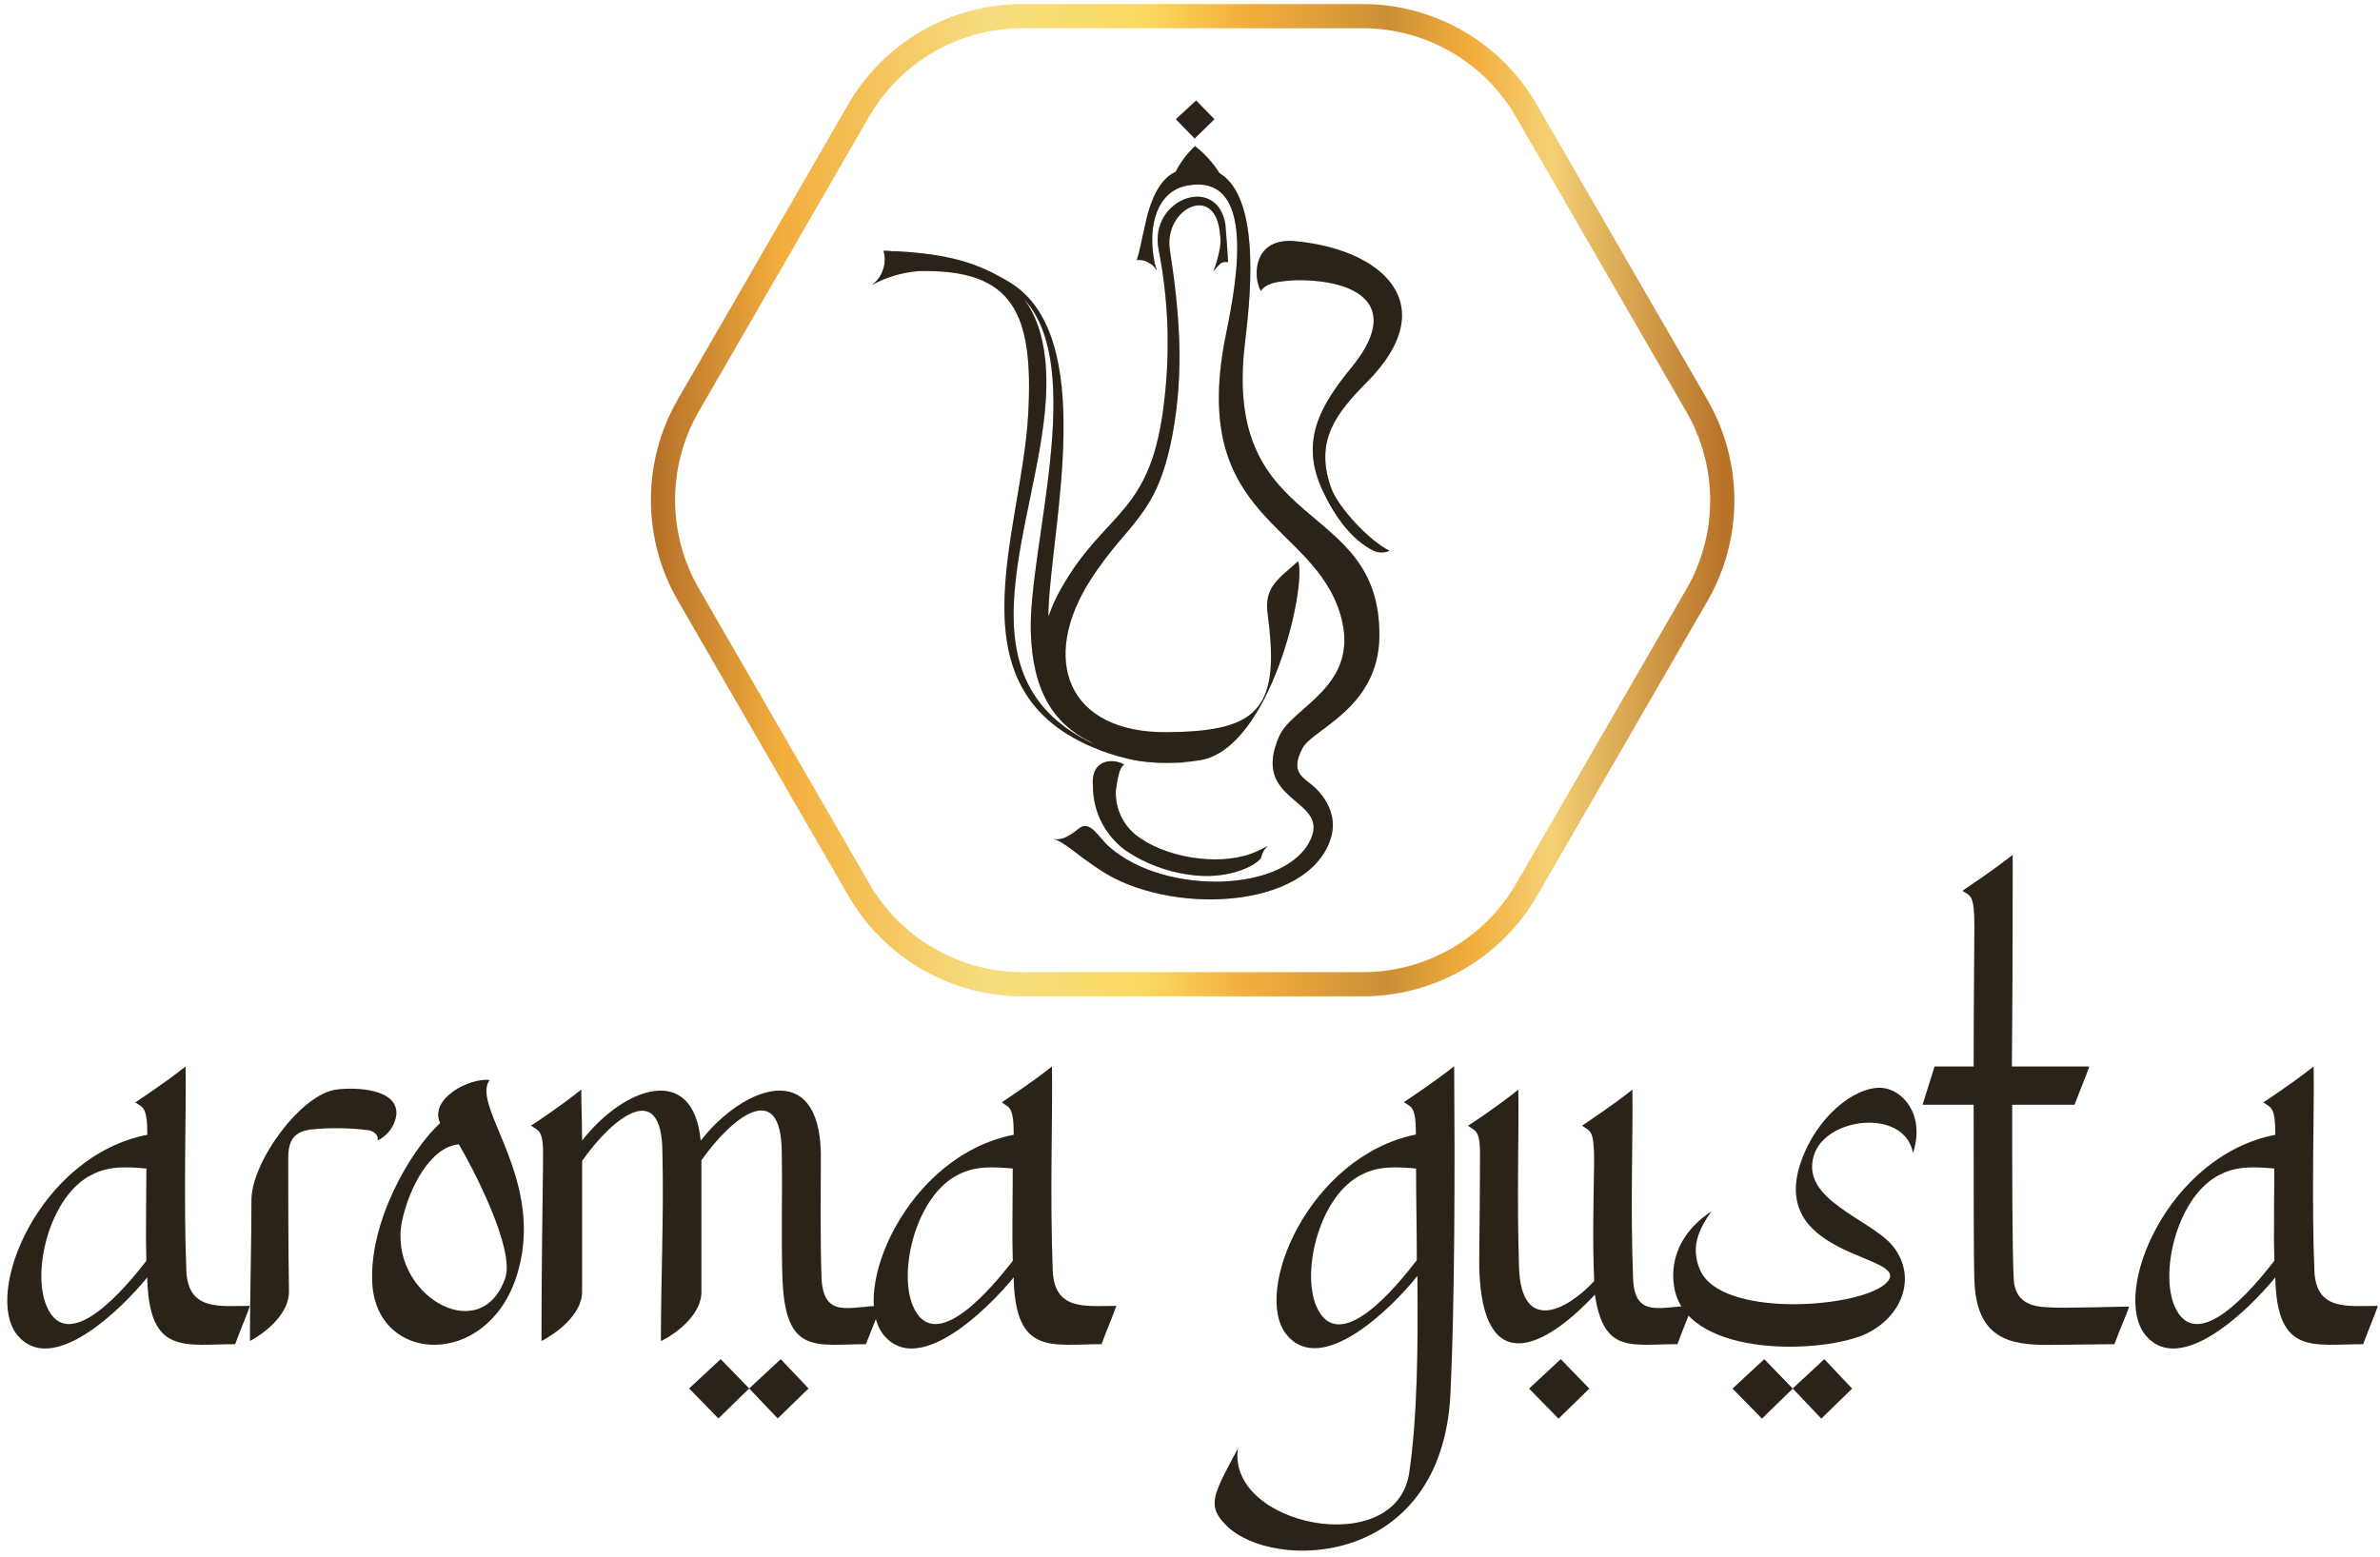
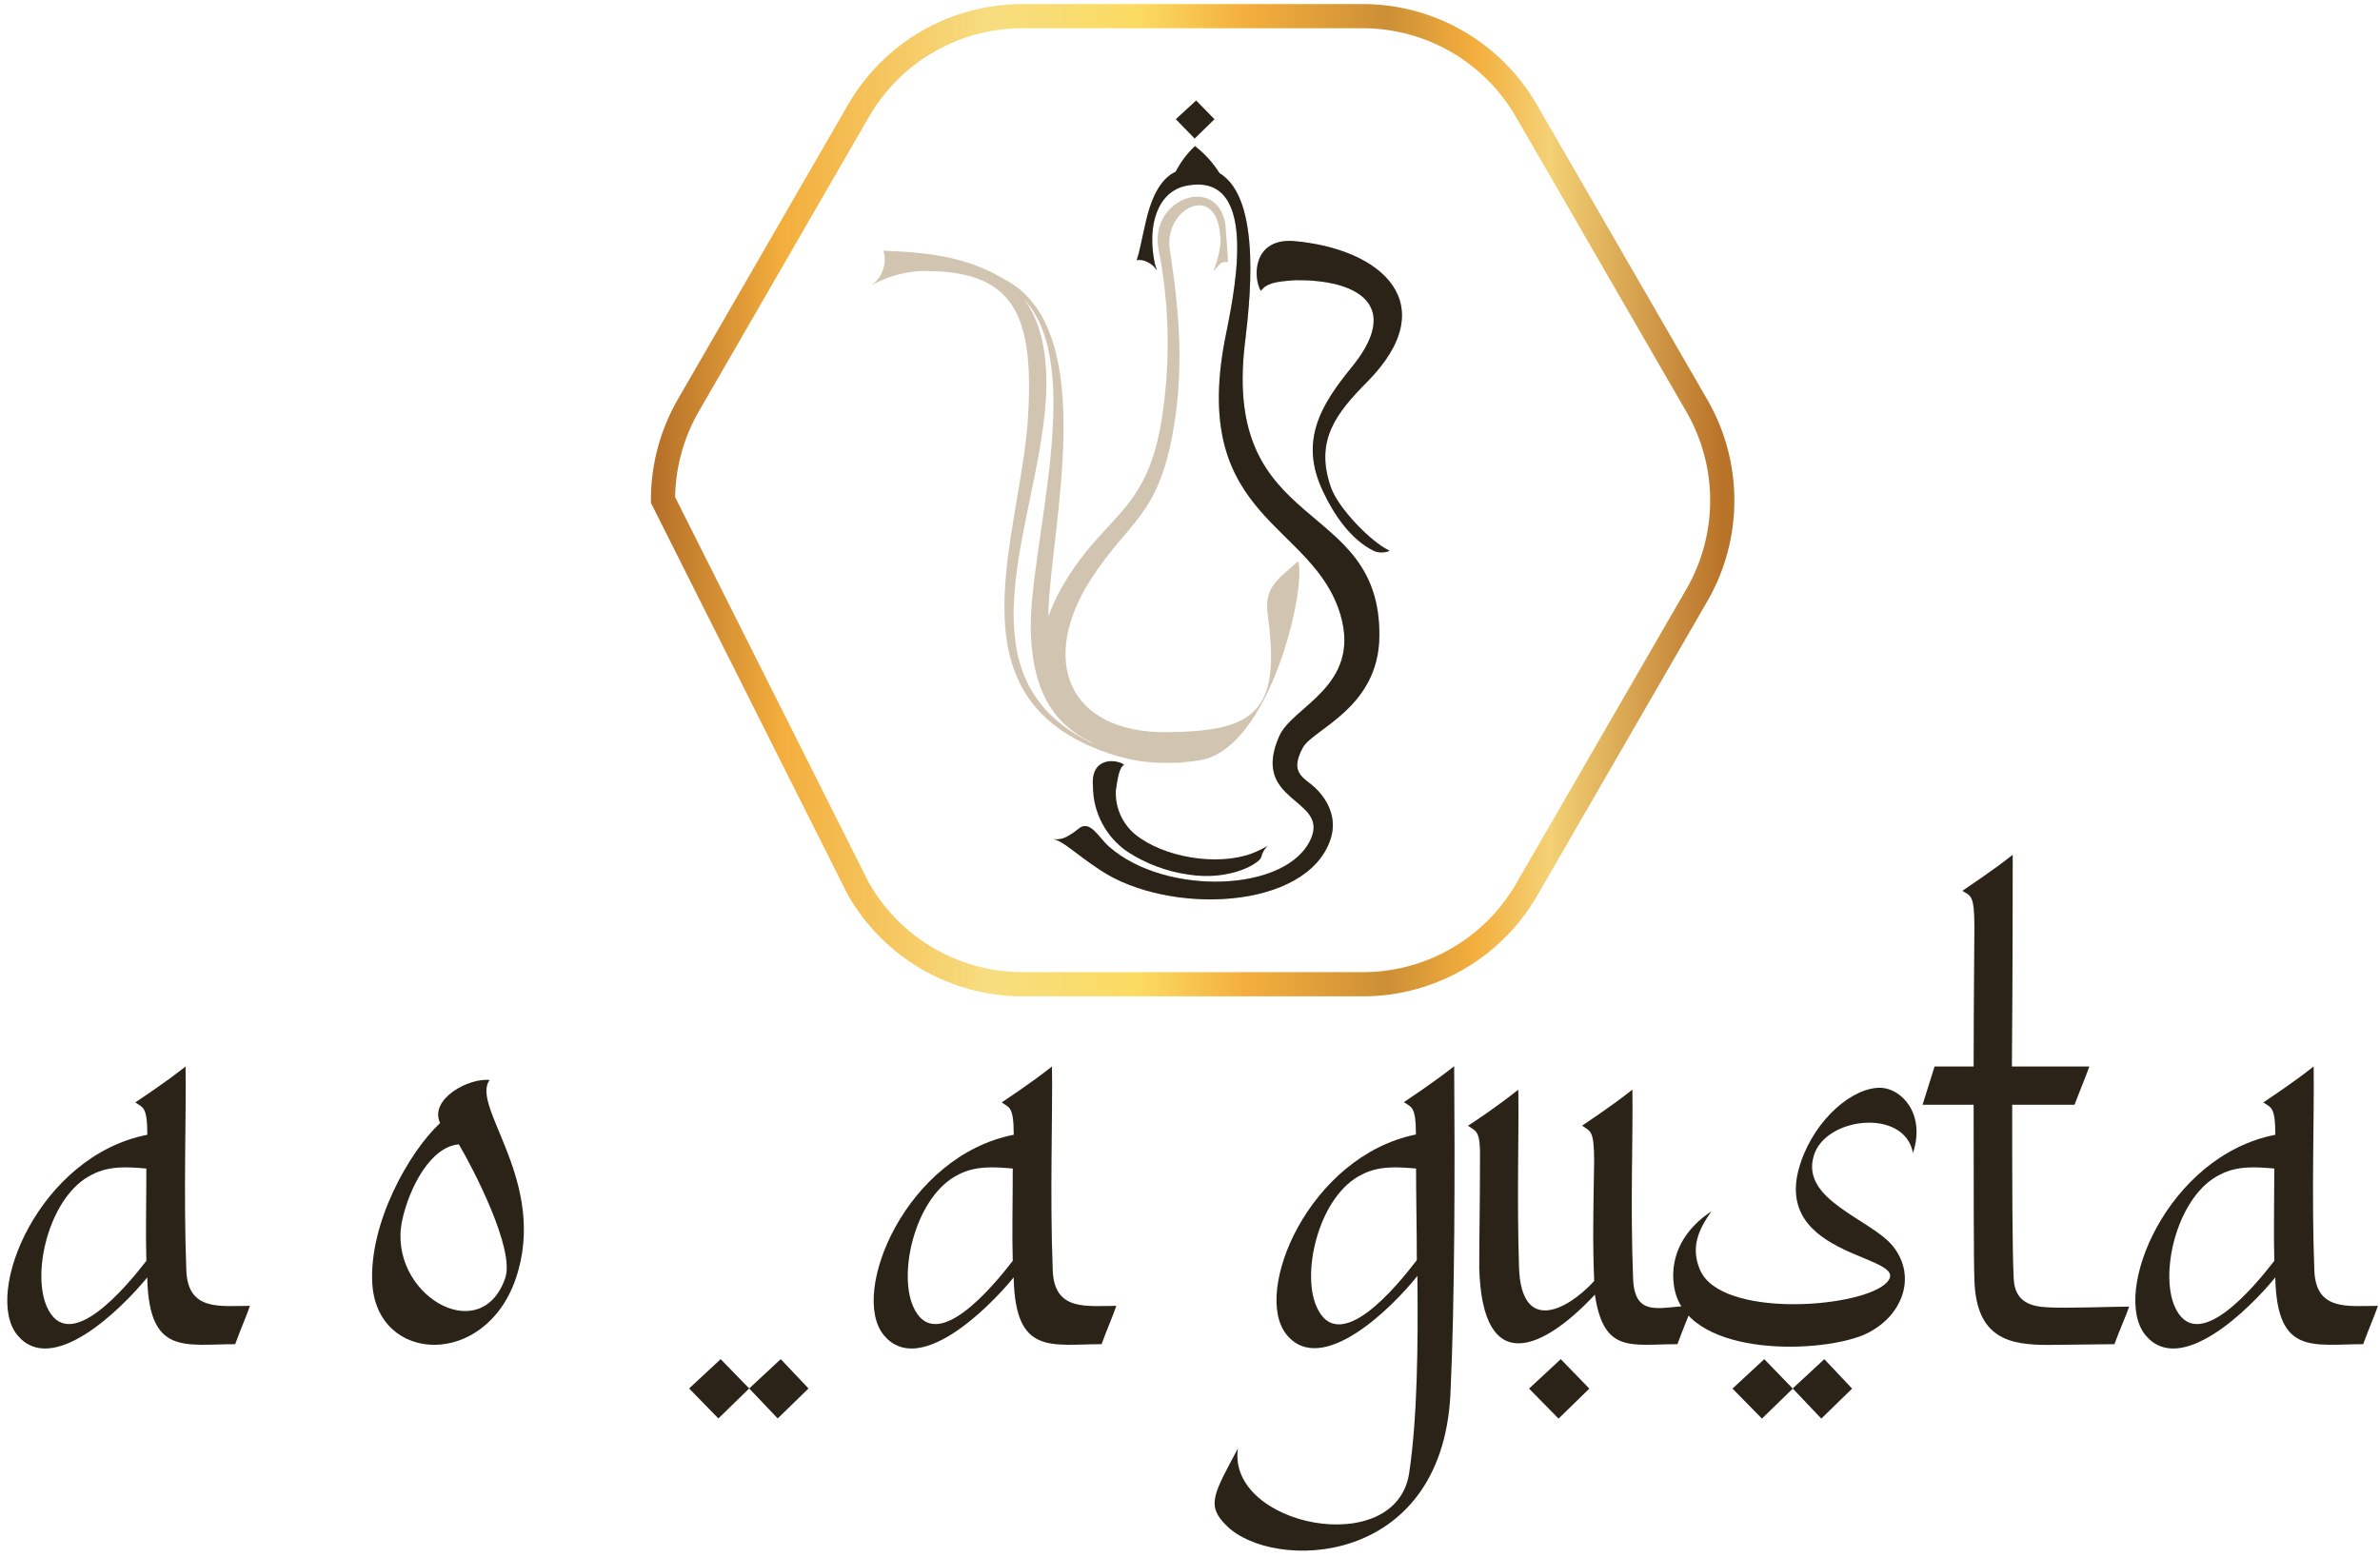
<svg xmlns="http://www.w3.org/2000/svg" width="295" height="193" viewBox="0 0 295 193" fill="none">
  <path d="M30.976 161.911C30.611 163.026 29.862 164.707 29.149 166.662C22.91 166.662 18.534 168.051 18.259 158.65V158.376C14.998 162.377 6.438 170.755 2.153 165.538C-2.131 160.322 4.894 143.302 18.259 140.698C18.259 137.154 17.702 137.345 16.77 136.688C17.419 136.231 20.306 134.367 23.001 132.229C23.101 137.994 22.727 148.327 23.101 157.627C23.348 162.56 27.258 161.911 30.976 161.911ZM18.141 156.329C18.04 153.068 18.141 148.884 18.141 144.882C15.902 144.691 13.573 144.508 11.435 145.622C6.228 148.135 3.898 157.499 5.762 161.911C8.429 168.242 15.628 159.582 18.141 156.329Z" fill="#2B2318" />
-   <path d="M45.685 140.133C43.306 139.832 40.9 139.801 38.513 140.042C36.467 140.325 35.727 141.348 35.727 143.577C35.727 149.442 35.727 154.193 35.818 160.021C35.91 163.091 32.466 165.503 30.976 166.261C30.976 160.953 31.168 154.165 31.168 148.675C31.26 143.924 37.399 135.547 41.775 135.081C43.913 134.807 49.403 134.898 49.129 138.251C49.028 138.928 48.762 139.569 48.356 140.12C47.95 140.671 47.416 141.115 46.8 141.412C46.982 140.699 46.242 140.224 45.685 140.133Z" fill="#2B2318" />
  <path d="M60.695 133.911C58.192 133.6 53.167 136.213 54.547 139.246C50.737 142.782 45.685 151.671 46.151 159.217C46.799 169.074 60.11 169.641 63.92 158.559C68.022 146.555 58.228 137.145 60.695 133.911ZM62.622 158.468C59.553 167.302 48.005 160.359 49.833 151.397C50.682 147.34 53.341 142.17 56.876 141.886C58.584 144.773 63.865 154.868 62.622 158.468Z" fill="#2B2318" />
  <path d="M89.326 168.516L92.862 172.152L89.043 175.87L85.416 172.152L89.326 168.516Z" fill="#2B2318" />
  <path d="M96.772 168.516L100.216 172.152L96.397 175.87L92.862 172.152L96.772 168.516Z" fill="#2B2318" />
-   <path d="M109.151 161.912C108.776 163.027 108.127 164.708 107.324 166.663C101.184 166.663 97.366 168.051 96.991 158.651C96.808 153.444 96.991 148.236 96.9 143.02C96.9 133.528 90.669 138.552 86.942 143.86V160.049C87.033 163.118 83.498 165.53 81.917 166.288C81.917 158.559 82.292 150.648 82.109 143.02C82.109 133.528 75.869 138.644 72.151 143.933V160.03C72.242 163.1 68.606 165.512 67.117 166.27C67.117 158.824 67.218 151.379 67.309 144.025C67.4 140.023 66.843 140.306 65.82 139.557C66.56 139.091 69.356 137.237 72.051 135.09C72.051 137.237 72.151 139.283 72.151 141.421C77.267 134.816 85.919 131.646 86.85 141.421C92.25 134.533 101.55 131.28 101.742 143.001C101.742 148.218 101.65 153.334 101.833 158.633C102.171 163.584 105.423 161.912 109.151 161.912Z" fill="#2B2318" />
  <path d="M138.367 161.911C138.001 163.026 137.252 164.707 136.539 166.662C130.3 166.662 125.924 168.051 125.65 158.65V158.376C122.388 162.377 113.828 170.755 109.543 165.538C105.259 160.322 112.284 143.302 125.65 140.698C125.65 137.154 125.092 137.345 124.161 136.688C124.809 136.231 127.696 134.367 130.391 132.229C130.492 137.994 130.117 148.327 130.492 157.627C130.738 162.56 134.648 161.911 138.367 161.911ZM125.531 156.329C125.43 153.068 125.531 148.884 125.531 144.882C123.293 144.691 120.963 144.508 118.825 145.622C113.618 148.135 111.288 157.499 113.152 161.911C115.847 168.242 123.019 159.582 125.531 156.329Z" fill="#2B2318" />
  <path d="M179.779 172.893C178.664 194.481 157.725 194.819 152.052 189.182C149.439 186.67 150.462 185.18 153.44 179.589C152.052 189.182 172.991 193.457 174.663 182.668C175.686 175.78 175.777 166.936 175.686 158.194C172.525 162.195 163.81 170.755 159.488 165.502C155.167 160.249 162.229 143.357 175.503 140.662C175.503 137.118 174.937 137.309 174.014 136.652C174.663 136.195 177.55 134.331 180.245 132.193C180.336 144.508 180.336 161.071 179.779 172.893ZM175.613 156.239C175.613 152.328 175.521 148.51 175.521 144.883C173.283 144.691 170.954 144.508 168.816 145.623C163.609 148.135 161.279 157.499 163.143 161.912C165.911 168.426 173.265 159.308 175.613 156.239Z" fill="#2B2318" />
  <path d="M209.744 161.911C209.369 163.026 208.629 164.706 207.917 166.661C202.152 166.661 198.781 167.867 197.685 160.513C191.637 167.027 183.725 171.22 183.351 157.17C183.351 153.259 183.442 149.349 183.442 144.042C183.534 140.04 182.976 140.323 181.953 139.574C182.702 139.108 185.489 137.254 188.193 135.107C188.284 140.588 188.001 148.418 188.284 157.17C188.567 165.264 194.058 162.651 197.593 158.841V158.65C197.402 154.191 197.493 149.998 197.593 144.032C197.593 140.031 197.127 140.314 196.104 139.565C196.753 139.099 199.64 137.245 202.335 135.098C202.426 140.963 202.061 149.34 202.426 158.64C202.673 163.583 206.026 161.911 209.744 161.911ZM193.455 168.516L197 172.17L193.181 175.889L189.527 172.17L193.455 168.516Z" fill="#2B2318" />
  <path d="M224.818 143.301C223.146 148.783 231.797 151.112 234.593 154.465C237.754 158.375 235.707 163.491 230.939 165.538C224.982 167.959 208.693 168.151 207.487 159.399C206.921 155.488 208.976 152.236 212.137 150.19C210.466 152.51 209.534 154.758 210.74 157.498C213.343 163.363 229.925 162.249 233.579 159.271C238.147 155.452 218.87 156.475 223.246 144.005C225.074 138.706 229.641 134.796 233.113 134.869C235.717 134.961 238.695 138.121 237.114 142.963C236.082 137.345 226.215 138.478 224.818 143.301ZM218.679 168.516L222.214 172.17L218.395 175.888L214.741 172.17L218.679 168.516ZM226.124 168.516L229.568 172.17L225.75 175.888L222.205 172.152L226.124 168.516Z" fill="#2B2318" />
  <path d="M263.909 162.003C263.535 163.117 262.786 164.743 262.082 166.662C260.776 166.662 255.194 166.753 253.86 166.753C249.119 166.753 244.925 166.004 244.724 158.65C244.633 156.421 244.633 146.773 244.633 136.971H238.302L239.791 132.229H244.633C244.633 124.409 244.724 117.338 244.724 114.917C244.724 110.916 244.258 111.098 243.235 110.45C243.884 109.984 246.771 108.12 249.475 105.982C249.475 108.961 249.475 120.499 249.374 132.229H258.967C258.592 133.344 257.843 135.107 257.14 136.971H249.411C249.411 146.18 249.411 154.84 249.603 158.65C249.786 161.39 251.649 162.003 253.878 162.094C255.806 162.231 262.137 162.003 263.909 162.003Z" fill="#2B2318" />
  <path d="M294.742 161.911C294.368 163.026 293.628 164.707 292.915 166.662C286.685 166.662 282.309 168.051 282.026 158.65V158.376C278.773 162.377 270.213 170.755 265.928 165.538C261.644 160.322 268.623 143.302 282.026 140.698C282.026 137.154 281.468 137.345 280.536 136.688C281.194 136.231 284.072 134.367 286.776 132.229C286.867 137.994 286.493 148.327 286.867 157.627C287.114 162.56 291.015 161.911 294.742 161.911ZM281.898 156.329C281.806 153.068 281.898 148.884 281.898 144.882C279.668 144.691 277.33 144.508 275.201 145.622C269.985 148.135 267.664 157.499 269.519 161.911C272.223 168.242 279.385 159.582 281.898 156.329Z" fill="#2B2318" />
-   <path d="M168.926 2H126.719C122.604 2.001 118.562 3.085 114.999 5.142C111.436 7.2 108.477 10.158 106.419 13.721L85.316 50.264C83.26 53.828 82.178 57.87 82.178 61.985C82.178 66.1 83.26 70.142 85.316 73.706L106.419 110.249C108.469 113.824 111.425 116.795 114.988 118.864C118.552 120.933 122.598 122.026 126.719 122.034H168.926C173.04 122.035 177.083 120.952 180.646 118.894C184.21 116.837 187.168 113.877 189.225 110.313L210.338 73.77C212.393 70.206 213.476 66.164 213.476 62.049C213.476 57.934 212.393 53.892 210.338 50.328L189.225 13.785C187.177 10.209 184.221 7.237 180.657 5.168C177.093 3.099 173.047 2.006 168.926 2Z" stroke="url(#paint0_linear_35_77)" stroke-width="3" stroke-miterlimit="10" />
-   <path d="M139.335 94.801C138.248 94.07 135.142 93.888 135.471 97.496C135.472 99.091 135.861 100.662 136.605 102.074C137.348 103.485 138.423 104.695 139.737 105.599C142.009 107.077 144.574 108.043 147.256 108.432C152.554 109.272 156.181 106.988 156.336 106.266C156.453 105.726 156.738 105.237 157.15 104.869C156.72 105.106 156.236 105.362 155.67 105.609L155.277 105.773L155.14 105.828C150.828 107.408 144.259 106.312 140.724 103.471C139.922 102.808 139.287 101.968 138.868 101.016C138.449 100.064 138.259 99.028 138.312 97.989C138.549 96.372 138.741 95.185 139.335 94.801Z" fill="#D1C5B2" />
+   <path d="M168.926 2H126.719C122.604 2.001 118.562 3.085 114.999 5.142C111.436 7.2 108.477 10.158 106.419 13.721L85.316 50.264C83.26 53.828 82.178 57.87 82.178 61.985L106.419 110.249C108.469 113.824 111.425 116.795 114.988 118.864C118.552 120.933 122.598 122.026 126.719 122.034H168.926C173.04 122.035 177.083 120.952 180.646 118.894C184.21 116.837 187.168 113.877 189.225 110.313L210.338 73.77C212.393 70.206 213.476 66.164 213.476 62.049C213.476 57.934 212.393 53.892 210.338 50.328L189.225 13.785C187.177 10.209 184.221 7.237 180.657 5.168C177.093 3.099 173.047 2.006 168.926 2Z" stroke="url(#paint0_linear_35_77)" stroke-width="3" stroke-miterlimit="10" />
  <path d="M147.164 94.517H146.479C147.248 94.468 148.013 94.38 148.772 94.252C157.46 92.79 162.001 72.747 160.895 69.586C158.611 71.705 156.602 72.692 157.141 76.218C157.141 76.41 157.259 77.132 157.36 78.045C157.363 78.085 157.363 78.125 157.36 78.164C158.419 88.515 154.984 90.68 144.698 90.781C132.282 90.908 128.792 81.764 135.251 71.769C139.911 64.579 143.382 64.104 145.301 54.037C146.808 46.061 146.214 38.853 144.999 30.942C144.241 25.853 150.709 22.582 151.221 29.06C151.302 29.596 151.302 30.141 151.221 30.677C151.044 31.698 150.766 32.699 150.389 33.664C150.662 33.299 150.968 32.959 151.303 32.65C151.579 32.49 151.905 32.441 152.216 32.513C152.216 31.819 151.887 27.817 151.887 27.817C150.864 21.55 142.414 24.638 143.601 30.896C144.805 37.018 145.052 43.29 144.332 49.487C142.761 63.976 137.133 63.081 131.542 72.939C130.908 74.055 130.376 75.226 129.953 76.438C129.953 76.209 129.953 75.981 129.953 75.734C130.291 65.365 136.229 41.53 125.029 34.925C121.447 32.815 118.058 31.371 109.671 31.088H109.507C109.73 31.863 109.709 32.688 109.447 33.451C109.186 34.214 108.697 34.879 108.045 35.354C109.82 34.377 111.781 33.785 113.801 33.618C125.677 33.29 128.107 38.899 127.449 51.269C126.655 66.443 117.062 86.469 137.371 93.384C141.126 94.627 143.336 94.7 147.164 94.517ZM109.973 31.088C110.375 31.088 110.804 31.17 111.288 31.234L109.973 31.088ZM129.679 46.335C129.514 42.215 128.546 39.255 126.938 37.108C134.776 45.531 127.459 67.95 127.769 78.383C127.988 85.692 130.62 89.739 135.078 91.941L135.58 92.242C116.98 83.527 130.3 62.222 129.679 46.335Z" fill="#D1C5B2" />
  <path d="M154.299 42.636C154.82 38.196 156.565 24.684 151.157 21.468C150.349 20.179 149.319 19.044 148.114 18.115C147.141 19.031 146.332 20.106 145.721 21.294C144.606 21.806 143.053 23.122 142.067 27.297C141.39 30.247 141.263 31.179 140.897 32.257C141.335 32.185 141.784 32.259 142.176 32.467C142.688 32.684 143.117 33.059 143.4 33.536C143.309 33.271 143.227 32.979 143.135 32.678C142.121 27.799 143.565 23.715 147.055 23.03C156.62 21.148 152.682 37.647 151.805 42.215C147.612 64.47 162.768 64.735 166.157 76.246C168.724 85.08 160.201 87.574 158.575 91.246C154.92 99.469 164.586 98.939 162.53 103.9C159.698 110.696 144.424 111.153 137.435 104.95C136.156 103.817 135.078 101.515 133.634 102.794C133.183 103.17 132.693 103.498 132.173 103.772C131.684 104.025 131.127 104.117 130.583 104.037C131.953 104.393 132.995 105.635 136.393 107.892C144.826 113.492 161.973 112.88 164.915 104.064C165.719 101.661 164.787 99.377 163.006 97.669C161.672 96.399 159.753 95.915 161.48 92.708C162.722 90.397 170.908 87.802 170.972 78.859C171.136 61.61 151.504 66.37 154.299 42.636Z" fill="#D1C5B2" />
  <path d="M150.526 14.781L148.261 12.461L145.748 14.781L148.078 17.175L150.526 14.781Z" fill="#D1C5B2" />
  <path d="M164.979 60.45C162.896 54.585 165.691 51.168 169.465 47.34C179.002 37.702 171.292 30.777 160.201 29.873H160.128C155.341 29.672 155.277 34.294 156.273 36.067C156.985 35.153 157.935 34.906 160.566 34.742H160.694C161.188 34.742 162.092 34.742 162.933 34.824C169.437 35.391 173.091 38.716 167.555 45.513C163.727 50.2 161.023 54.649 163.956 60.861C165.335 63.821 167.464 66.963 170.351 68.334C171.219 68.708 172.37 68.334 172.178 68.252C169.867 67.146 165.874 62.989 164.979 60.45Z" fill="#D1C5B2" />
  <path d="M139.335 94.801C138.248 94.07 135.142 93.888 135.471 97.496C135.472 99.091 135.861 100.662 136.605 102.074C137.348 103.485 138.423 104.695 139.737 105.599C142.009 107.077 144.574 108.043 147.256 108.432C152.554 109.272 156.181 106.988 156.336 106.266C156.453 105.726 156.738 105.237 157.15 104.869C156.72 105.106 156.236 105.362 155.67 105.609L155.277 105.773L155.14 105.828C150.828 107.408 144.259 106.312 140.724 103.471C139.922 102.808 139.287 101.968 138.868 101.016C138.449 100.064 138.259 99.028 138.312 97.989C138.549 96.372 138.741 95.185 139.335 94.801Z" fill="#2B2318" />
-   <path d="M147.164 94.517H146.479C147.248 94.468 148.013 94.38 148.772 94.252C157.46 92.79 162.001 72.747 160.895 69.586C158.611 71.705 156.602 72.692 157.141 76.218C157.141 76.41 157.259 77.132 157.36 78.045C157.363 78.085 157.363 78.125 157.36 78.164C158.419 88.515 154.984 90.68 144.698 90.781C132.282 90.908 128.792 81.764 135.251 71.769C139.911 64.579 143.382 64.104 145.301 54.037C146.808 46.061 146.214 38.853 144.999 30.942C144.241 25.853 150.709 22.582 151.221 29.06C151.302 29.596 151.302 30.141 151.221 30.677C151.044 31.698 150.766 32.699 150.389 33.664C150.662 33.299 150.968 32.959 151.303 32.65C151.579 32.49 151.905 32.441 152.216 32.513C152.216 31.819 151.887 27.817 151.887 27.817C150.864 21.55 142.414 24.638 143.601 30.896C144.805 37.018 145.052 43.29 144.332 49.487C142.761 63.976 137.133 63.081 131.542 72.939C130.908 74.055 130.376 75.226 129.953 76.438C129.953 76.209 129.953 75.981 129.953 75.734C130.291 65.365 136.229 41.53 125.029 34.925C121.447 32.815 118.058 31.371 109.671 31.088H109.507C109.73 31.863 109.709 32.688 109.447 33.451C109.186 34.214 108.697 34.879 108.045 35.354C109.82 34.377 111.781 33.785 113.801 33.618C125.677 33.29 128.107 38.899 127.449 51.269C126.655 66.443 117.062 86.469 137.371 93.384C141.126 94.627 143.336 94.7 147.164 94.517ZM109.973 31.088C110.375 31.088 110.804 31.17 111.288 31.234L109.973 31.088ZM129.679 46.335C129.514 42.215 128.546 39.255 126.938 37.108C134.776 45.531 127.459 67.95 127.769 78.383C127.988 85.692 130.62 89.739 135.078 91.941L135.58 92.242C116.98 83.527 130.3 62.222 129.679 46.335Z" fill="#2B2318" />
  <path d="M154.299 42.636C154.82 38.196 156.565 24.684 151.157 21.468C150.349 20.179 149.319 19.044 148.114 18.115C147.141 19.031 146.332 20.106 145.721 21.294C144.606 21.806 143.053 23.122 142.067 27.297C141.39 30.247 141.263 31.179 140.897 32.257C141.335 32.185 141.784 32.259 142.176 32.467C142.688 32.684 143.117 33.059 143.4 33.536C143.309 33.271 143.227 32.979 143.135 32.678C142.121 27.799 143.565 23.715 147.055 23.03C156.62 21.148 152.682 37.647 151.805 42.215C147.612 64.47 162.768 64.735 166.157 76.246C168.724 85.08 160.201 87.574 158.575 91.246C154.92 99.469 164.586 98.939 162.53 103.9C159.698 110.696 144.424 111.153 137.435 104.95C136.156 103.817 135.078 101.515 133.634 102.794C133.183 103.17 132.693 103.498 132.173 103.772C131.684 104.025 131.127 104.117 130.583 104.037C131.953 104.393 132.995 105.635 136.393 107.892C144.826 113.492 161.973 112.88 164.915 104.064C165.719 101.661 164.787 99.377 163.006 97.669C161.672 96.399 159.753 95.915 161.48 92.708C162.722 90.397 170.908 87.802 170.972 78.859C171.136 61.61 151.504 66.37 154.299 42.636Z" fill="#2B2318" />
  <path d="M150.526 14.781L148.261 12.461L145.748 14.781L148.078 17.175L150.526 14.781Z" fill="#2B2318" />
  <path d="M164.979 60.45C162.896 54.585 165.691 51.168 169.465 47.34C179.002 37.702 171.292 30.777 160.201 29.873H160.128C155.341 29.672 155.277 34.294 156.273 36.067C156.985 35.153 157.935 34.906 160.566 34.742H160.694C161.188 34.742 162.092 34.742 162.933 34.824C169.437 35.391 173.091 38.716 167.555 45.513C163.727 50.2 161.023 54.649 163.956 60.861C165.335 63.821 167.464 66.963 170.351 68.334C171.219 68.708 172.37 68.334 172.178 68.252C169.867 67.146 165.874 62.989 164.979 60.45Z" fill="#2B2318" />
  <defs>
    <linearGradient id="paint0_linear_35_77" x1="80.803" y1="61.994" x2="214.842" y2="61.994" gradientUnits="userSpaceOnUse">
      <stop stop-color="#B46F29" />
      <stop offset="0.12" stop-color="#F3AE3D" />
      <stop offset="0.31" stop-color="#F7DD80" />
      <stop offset="0.45" stop-color="#FBDB62" />
      <stop offset="0.55" stop-color="#F3AE3D" />
      <stop offset="0.68" stop-color="#CC8F35" />
      <stop offset="0.76" stop-color="#F3AE3D" />
      <stop offset="0.83" stop-color="#F4D175" />
      <stop offset="0.99" stop-color="#B97329" />
    </linearGradient>
  </defs>
</svg>